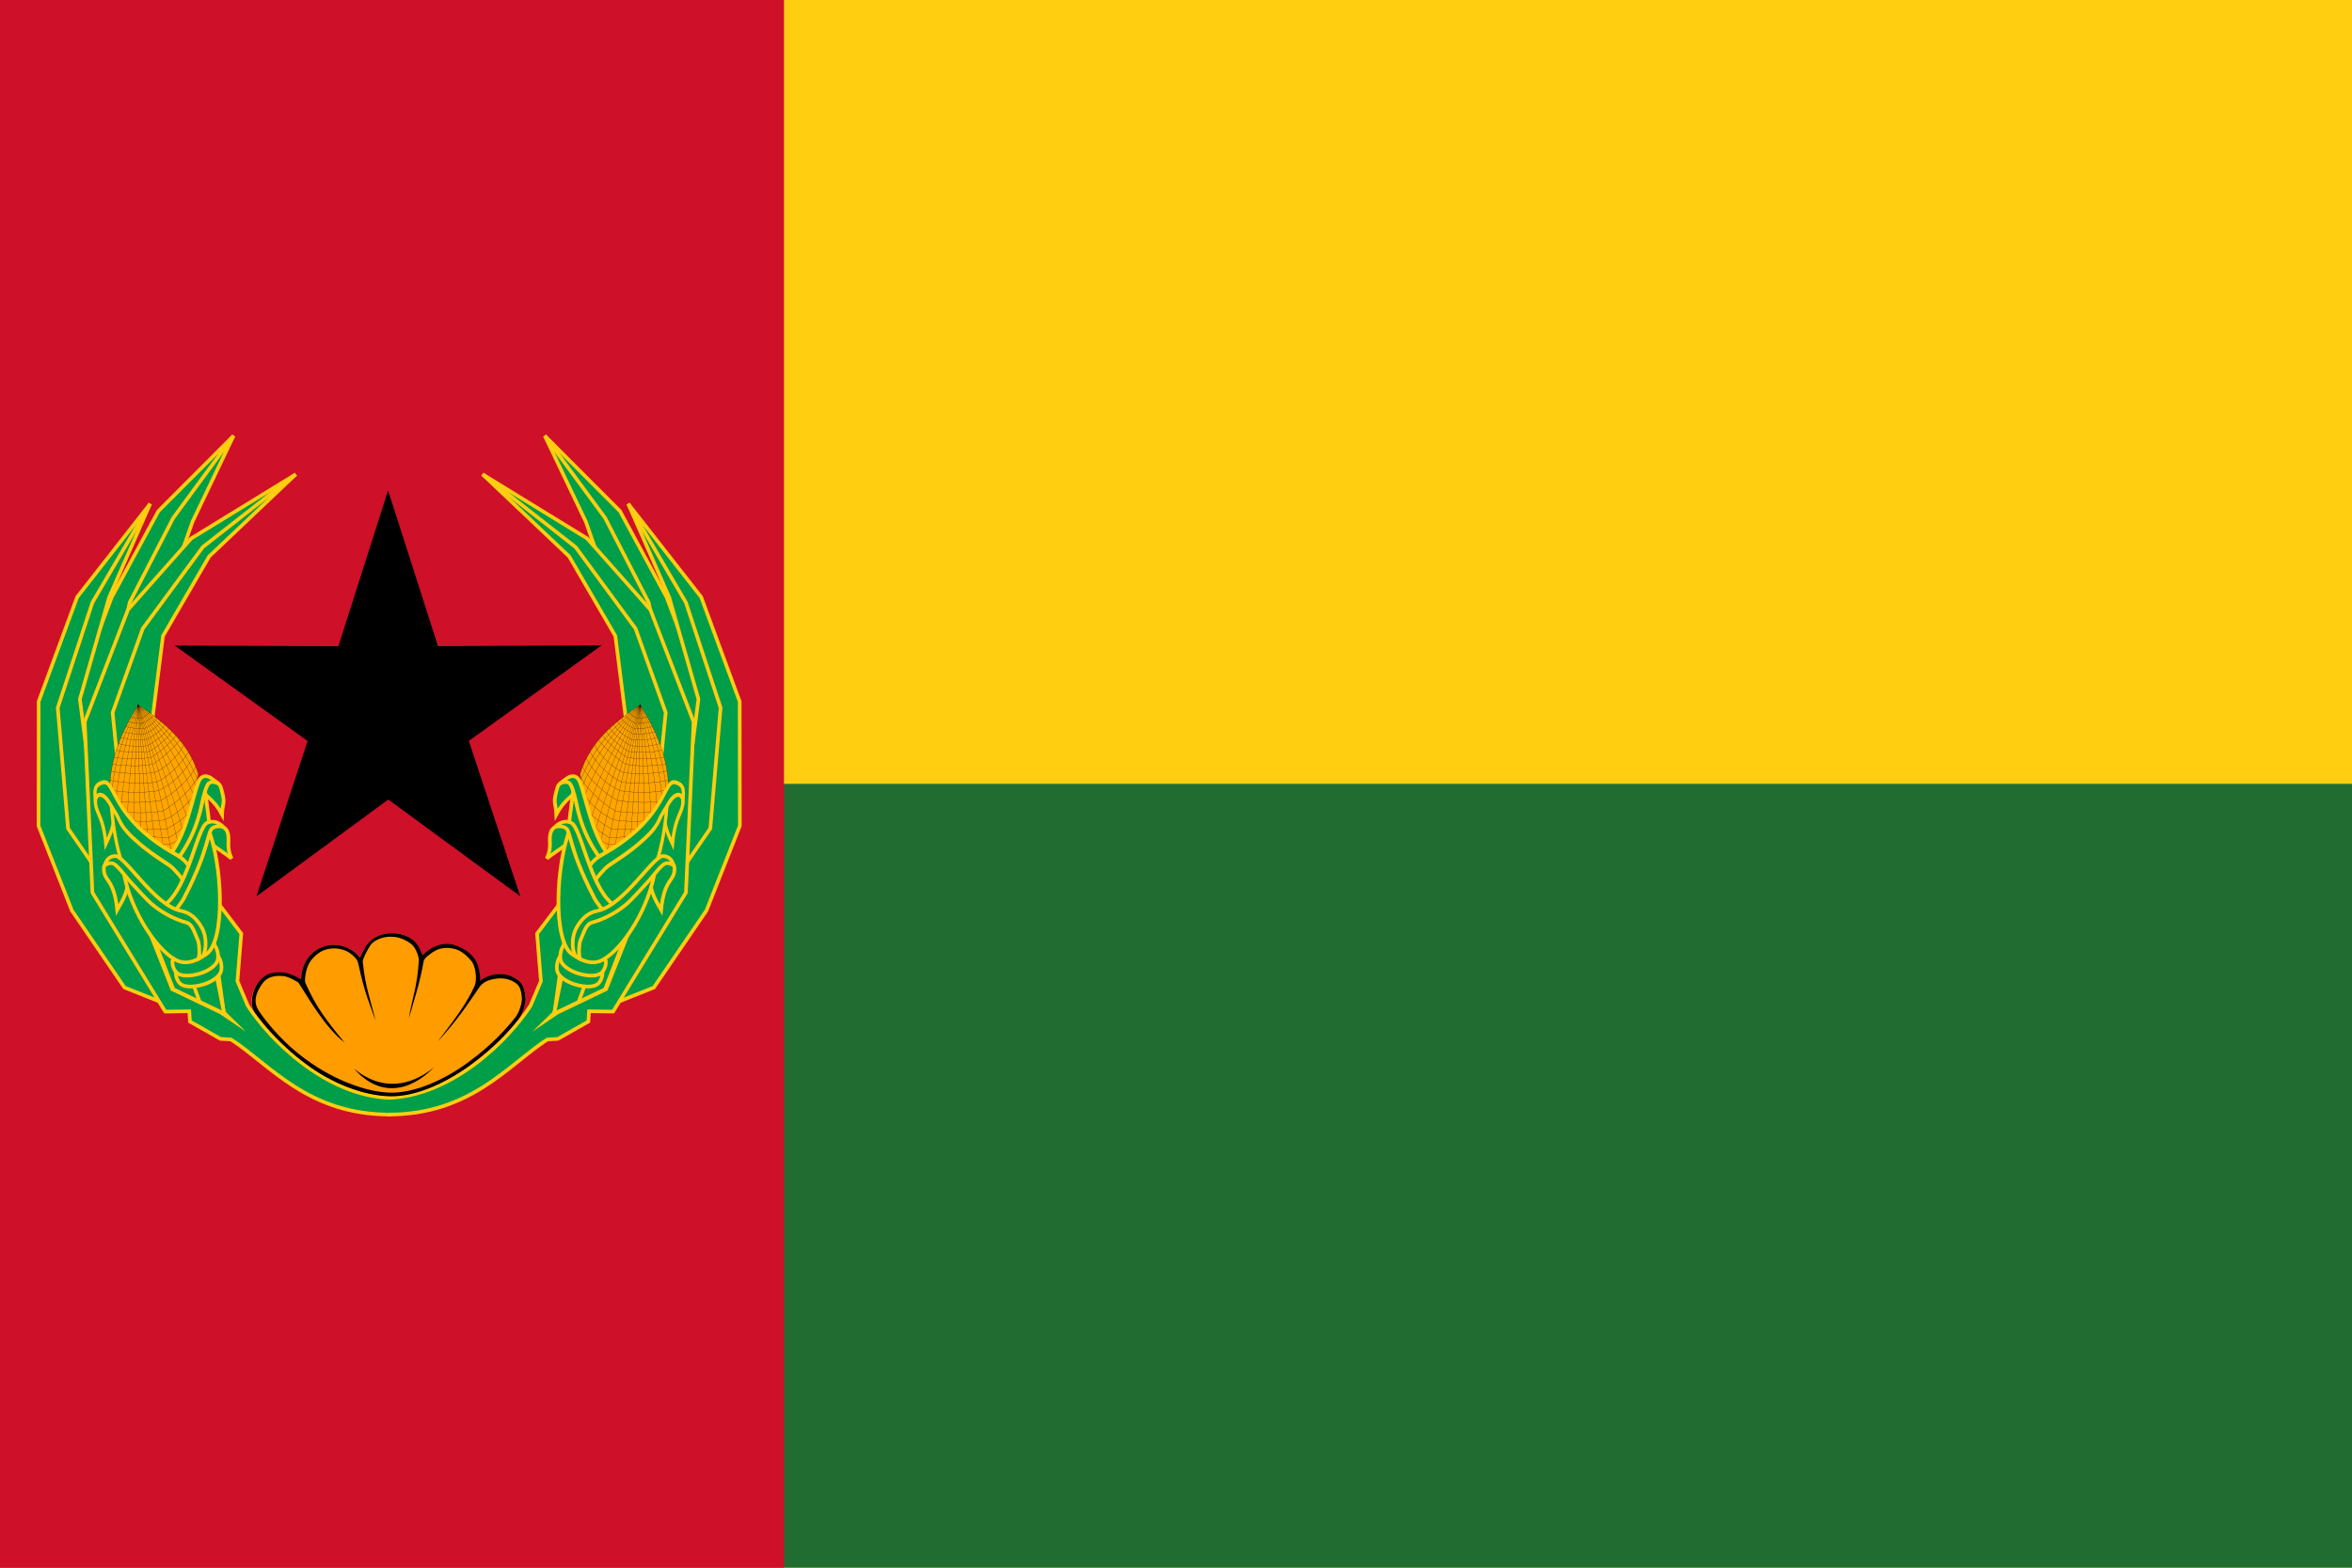
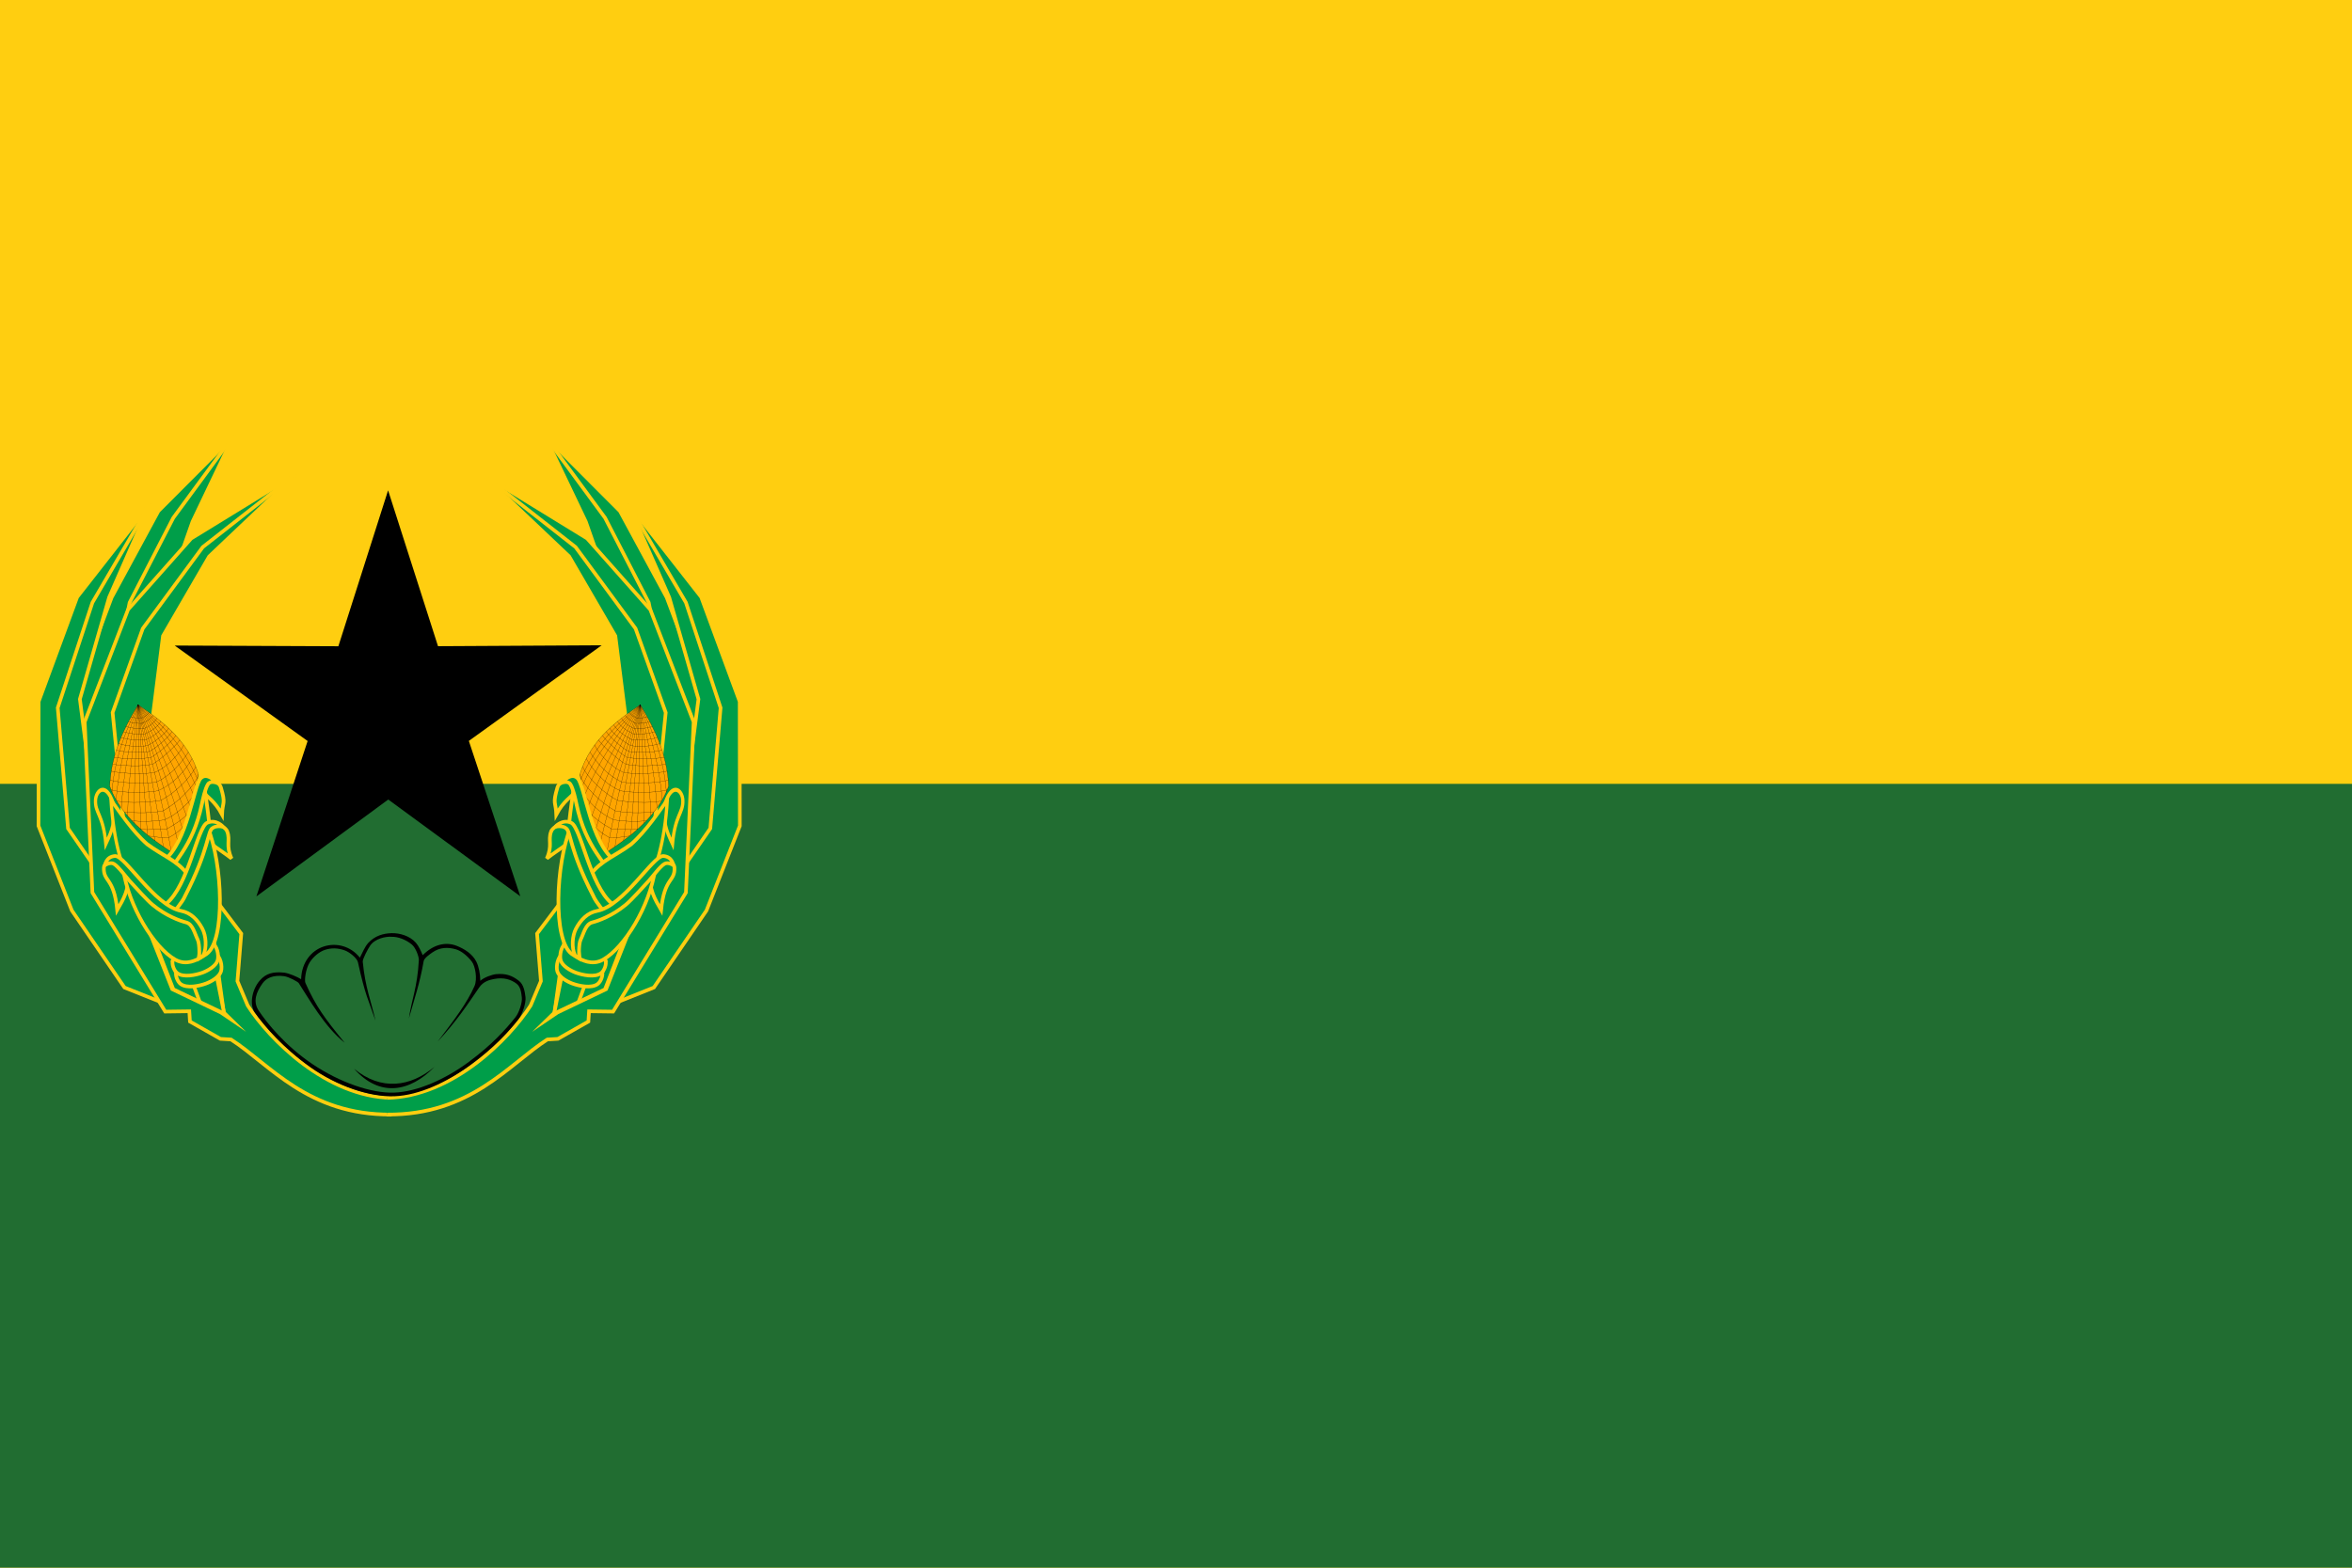
<svg xmlns="http://www.w3.org/2000/svg" xmlns:ns1="http://sodipodi.sourceforge.net/DTD/sodipodi-0.dtd" xmlns:ns2="http://www.inkscape.org/namespaces/inkscape" xmlns:xlink="http://www.w3.org/1999/xlink" version="1.0" width="600" height="400" id="svg2" ns1:version="0.32" ns2:version="0.48.2 r9819" ns1:docname="AJAX.svg" ns2:output_extension="org.inkscape.output.svg.inkscape">
  <ns1:namedview ns2:window-height="1004" ns2:window-width="1280" ns2:pageshadow="2" ns2:pageopacity="0.0" guidetolerance="10.0" gridtolerance="10.0" objecttolerance="10.0" borderopacity="1.0" bordercolor="#666666" pagecolor="#ffffff" id="base" showgrid="false" ns2:zoom="1.6833963" ns2:cx="182.5159" ns2:cy="182.49977" ns2:window-x="-8" ns2:window-y="-8" ns2:current-layer="svg2" ns2:window-maximized="1" />
  <defs id="defs5" />
  <rect width="600" height="400" x="0" y="1.0215552e-05" id="rect2469" style="fill:#ffce10;fill-opacity:1;fill-rule:evenodd;stroke:none;stroke-width:2;stroke-linecap:round;stroke-linejoin:round;marker:none;marker-start:none;marker-mid:none;marker-end:none;stroke-miterlimit:4;stroke-dasharray:none;stroke-dashoffset:0;stroke-opacity:1;visibility:visible;display:inline;overflow:visible" />
  <rect width="600" height="200" x="0" y="200" id="green" style="fill:#216d31;fill-opacity:1;fill-rule:evenodd;stroke:none;stroke-width:2;stroke-linecap:round;stroke-linejoin:round;marker:none;marker-start:none;marker-mid:none;marker-end:none;stroke-miterlimit:4;stroke-dasharray:none;stroke-dashoffset:0;stroke-opacity:1;visibility:visible;display:inline;overflow:visible" />
-   <rect width="200" height="400" x="0" y="3.7572793e-15" id="red" style="fill:#ce1029;fill-opacity:1;fill-rule:evenodd;stroke:none;stroke-width:2;stroke-linecap:round;stroke-linejoin:round;marker:none;marker-start:none;marker-mid:none;marker-end:none;stroke-miterlimit:4;stroke-dasharray:none;stroke-dashoffset:0;stroke-opacity:1;visibility:visible;display:inline;overflow:visible" />
  <path d="m 132.722,228.686 -33.673,-24.687 -33.644,24.726 13.073,-39.654 -33.913,-24.357 41.753,0.179 12.685,-39.779 12.732,39.764 41.752,-0.229 -33.884,24.396 13.119,39.638 z" id="star" style="fill:#000000;fill-opacity:1;fill-rule:evenodd;stroke:none;stroke-width:2;marker:none;visibility:visible;display:inline;overflow:visible" ns2:connector-curvature="0" />
  <g id="leafs" transform="matrix(1.852,0,0,1.852,0,32)" style="stroke:#ffce10;stroke-opacity:1">
    <g id="backLongLeaf" style="fill:#008000;stroke:#ffce10;stroke-opacity:1">
      <path d="m 22.362,66.447 4.154,-11.844 5.657,-11.844 -10.357,10.378 -6.437,11.896 -5.169,13.747 2.185,17.431" id="path3557" style="fill:#009e49;fill-opacity:1;fill-rule:evenodd;stroke:#ffce10;stroke-width:0.5;stroke-linecap:butt;stroke-linejoin:miter;stroke-miterlimit:4;stroke-opacity:1;stroke-dasharray:none" ns2:connector-curvature="0" />
      <path d="M 32.159,42.785 23.865,54.073 17.854,65.74 14.849,80.589" id="path3559" style="fill:none;stroke:#ffce10;stroke-width:0.5;stroke-linecap:butt;stroke-linejoin:miter;stroke-miterlimit:4;stroke-opacity:1;stroke-dasharray:none" ns2:connector-curvature="0" />
    </g>
    <g id="middleLongLeaf" style="stroke:#ffce10;stroke-opacity:1">
      <path d="M 23.335,121.248 17.147,118.773 9.899,108.166 5.303,96.499 5.325,79.373 10.628,64.981 20.683,52.128 15.026,65.033 11.004,79.042 13.051,94.887 22.804,111.348" id="path3555" style="fill:#009e49;fill-opacity:1;fill-rule:evenodd;stroke:#ffce10;stroke-width:0.5;stroke-linecap:butt;stroke-linejoin:miter;stroke-miterlimit:4;stroke-opacity:1;stroke-dasharray:none" ns2:connector-curvature="0" />
      <path d="M 20.69,52.127 12.728,65.74 7.955,80.235 9.369,96.853 16.794,107.636" id="path3561" style="fill:none;stroke:#ffce10;stroke-width:0.5;stroke-linecap:butt;stroke-linejoin:miter;stroke-miterlimit:4;stroke-opacity:1;stroke-dasharray:none" ns2:connector-curvature="0" />
    </g>
    <g id="frontLongLeaf" style="stroke:#ffce10;stroke-opacity:1">
      <path d="m 53.917,136.274 c -11.524,0.088 -16.75,-6.909 -22.097,-10.341 l -1.458,-0.088 -4.198,-2.386 -0.088,-1.414 -3.315,0.044 -10.032,-16.396 -1.061,-23.511 5.966,-15.468 8.706,-9.811 14.407,-8.839 -11.932,11.314 -6.364,10.96 -1.591,12.551 9.237,24.307 3.138,4.154 -0.53,6.541 1.414,3.359 c 2.976,4.64 10.817,12.565 19.799,12.728" id="path3551" style="fill:#009e49;fill-opacity:1;fill-rule:evenodd;stroke:#ffce10;stroke-width:0.5;stroke-linecap:butt;stroke-linejoin:miter;stroke-miterlimit:4;stroke-opacity:1;stroke-dasharray:none" ns2:connector-curvature="0" />
      <path d="m 40.719,48.073 -12.789,10.021 -8.264,11.225 -4.154,11.579 1.635,16.308" id="path3553" style="fill:none;stroke:#ffce10;stroke-width:0.5;stroke-linecap:butt;stroke-linejoin:miter;stroke-miterlimit:4;stroke-opacity:1;stroke-dasharray:none" ns2:connector-curvature="0" />
    </g>
    <g id="corncob" style="stroke:#000000;stroke-width:0.027;stroke-miterlimit:4;stroke-opacity:1;stroke-dasharray:none">
      <path d="m 19.018,79.814 c -1.909,3.181 -3.676,6.637 -3.906,11.207 1.698,4.84 6.877,7.981 8.49,9.085 1.613,-2.038 2.972,-6.198 3.736,-10.698 -1.528,-5.009 -5.519,-7.641 -8.321,-9.594 z" id="corncob_fill" style="fill:#ffa500;fill-rule:evenodd;stroke:#000000;stroke-width:0.027;stroke-linecap:round;stroke-linejoin:miter;stroke-miterlimit:4;stroke-opacity:1;stroke-dasharray:none" ns2:connector-curvature="0" />
      <path d="m 19.02,79.83 c -1.537,4.376 -2.687,8.711 -3.029,13.086" id="path3423" style="fill:none;stroke:#000000;stroke-width:0.027;stroke-linecap:round;stroke-linejoin:miter;stroke-miterlimit:4;stroke-opacity:1;stroke-dasharray:none" ns2:connector-curvature="0" />
      <path d="m 19.016,79.833 c 0.107,5.743 0.151,11.576 0.412,17.165" id="path3425" style="fill:none;stroke:#000000;stroke-width:0.027;stroke-linecap:round;stroke-linejoin:miter;stroke-miterlimit:4;stroke-opacity:1;stroke-dasharray:none" ns2:connector-curvature="0" />
      <path d="m 19.02,79.822 1.292,17.919" id="path3427" style="fill:none;stroke:#000000;stroke-width:0.027;stroke-linecap:round;stroke-linejoin:miter;stroke-miterlimit:4;stroke-opacity:1;stroke-dasharray:none" ns2:connector-curvature="0" />
      <path d="m 19.016,79.826 2.301,18.687" id="path3429" style="fill:none;stroke:#000000;stroke-width:0.027;stroke-linecap:round;stroke-linejoin:miter;stroke-miterlimit:4;stroke-opacity:1;stroke-dasharray:none" ns2:connector-curvature="0" />
      <path d="m 19.02,79.834 c 1.179,6.512 2.452,13.025 3.481,19.537" id="path3431" style="fill:none;stroke:#000000;stroke-width:0.027;stroke-linecap:round;stroke-linejoin:miter;stroke-miterlimit:4;stroke-opacity:1;stroke-dasharray:none" ns2:connector-curvature="0" />
      <path d="m 19.02,79.849 c 1.611,6.729 3.435,13.449 4.584,20.255" id="path3433" style="fill:none;stroke:#000000;stroke-width:0.027;stroke-linecap:round;stroke-linejoin:miter;stroke-miterlimit:4;stroke-opacity:1;stroke-dasharray:none" ns2:connector-curvature="0" />
      <path d="m 19.02,79.826 c 2.188,5.704 4.482,11.338 6.194,17.359" id="path3435" style="fill:none;stroke:#000000;stroke-width:0.027;stroke-linecap:round;stroke-linejoin:miter;stroke-miterlimit:4;stroke-opacity:1;stroke-dasharray:none" ns2:connector-curvature="0" />
      <path d="m 19.02,79.83 c 2.657,5.143 4.874,10.316 6.815,15.706" id="path3437" style="fill:none;stroke:#000000;stroke-width:0.027;stroke-linecap:round;stroke-linejoin:miter;stroke-miterlimit:4;stroke-opacity:1;stroke-dasharray:none" ns2:connector-curvature="0" />
      <path d="m 19.016,79.83 c 3.101,4.635 5.367,9.248 7.268,14.223" id="path3439" style="fill:none;stroke:#000000;stroke-width:0.027;stroke-linecap:round;stroke-linejoin:miter;stroke-miterlimit:4;stroke-opacity:1;stroke-dasharray:none" ns2:connector-curvature="0" />
      <path d="m 19.024,79.838 c 3.239,4.015 5.781,7.906 7.7,12.558" id="path3441" style="fill:none;stroke:#000000;stroke-width:0.027;stroke-linecap:round;stroke-linejoin:miter;stroke-miterlimit:4;stroke-opacity:1;stroke-dasharray:none" ns2:connector-curvature="0" />
      <path d="m 19.02,79.83 c 4.337,4.401 6.273,7.26 8.003,11.249" id="path3443" style="fill:none;stroke:#000000;stroke-width:0.027;stroke-linecap:round;stroke-linejoin:miter;stroke-miterlimit:4;stroke-opacity:1;stroke-dasharray:none" ns2:connector-curvature="0" />
      <path d="m 19.028,79.83 c 3.741,3.165 6.002,5.39 8.192,10.242" id="path3445" style="fill:none;stroke:#000000;stroke-width:0.027;stroke-linecap:round;stroke-linejoin:miter;stroke-miterlimit:4;stroke-opacity:1;stroke-dasharray:none" ns2:connector-curvature="0" />
      <path d="m 19.024,79.83 c -1.066,4.984 -2.007,9.302 -2.312,14.197" id="path3447" style="fill:none;stroke:#000000;stroke-width:0.027;stroke-linecap:round;stroke-linejoin:miter;stroke-miterlimit:4;stroke-opacity:1;stroke-dasharray:none" ns2:connector-curvature="0" />
      <path d="M 19.016,79.83 C 18.76,85.333 18.392,91.024 18.529,96.146" id="path3449" style="fill:none;stroke:#000000;stroke-width:0.027;stroke-linecap:round;stroke-linejoin:miter;stroke-miterlimit:4;stroke-opacity:1;stroke-dasharray:none" ns2:connector-curvature="0" />
      <path d="m 19.02,79.826 c -0.641,5.265 -1.364,10.744 -1.446,15.3" id="path3451" style="fill:none;stroke:#000000;stroke-width:0.027;stroke-linecap:round;stroke-linejoin:miter;stroke-miterlimit:4;stroke-opacity:1;stroke-dasharray:none" ns2:connector-curvature="0" />
      <path d="m 19.024,79.822 c -1.875,3.939 -3.263,7.576 -3.602,12.002" id="path3453" style="fill:none;stroke:#000000;stroke-width:0.027;stroke-linecap:round;stroke-linejoin:miter;stroke-miterlimit:4;stroke-opacity:1;stroke-dasharray:none" ns2:connector-curvature="0" />
      <path d="m 19.02,79.83 c 1.894,6.28 4.032,12.519 5.473,18.875" id="path3455" style="fill:none;stroke:#000000;stroke-width:0.027;stroke-linecap:round;stroke-linejoin:miter;stroke-miterlimit:4;stroke-opacity:1;stroke-dasharray:none" ns2:connector-curvature="0" />
      <path d="m 20.504,97.895 c 0.938,0.167 1.912,0.24 2.746,0.23 0.948,-0.498 1.819,-1.158 2.375,-2" id="path3477" style="fill:none;stroke:#000000;stroke-width:0.027;stroke-linecap:round;stroke-linejoin:miter;stroke-miterlimit:4;stroke-opacity:1;stroke-dasharray:none" ns2:connector-curvature="0" />
      <path d="m 15.735,87.065 c 1.452,0.242 3.669,0.272 5.078,-0.002 0.948,-0.498 2.847,-2.157 3.403,-3" id="path3479" style="fill:none;stroke:#000000;stroke-width:0.027;stroke-linecap:round;stroke-linejoin:miter;stroke-miterlimit:4;stroke-opacity:1;stroke-dasharray:none" ns2:connector-curvature="0" />
      <path d="m 15.521,88.012 c 1.195,0.188 4.244,0.385 5.542,-0.044 0.948,-0.498 3.146,-2.448 3.702,-3.291" id="path3481" style="fill:none;stroke:#000000;stroke-width:0.027;stroke-linecap:round;stroke-linejoin:miter;stroke-miterlimit:4;stroke-opacity:1;stroke-dasharray:none" ns2:connector-curvature="0" />
      <path d="m 15.32,88.965 c 1.512,0.388 5.102,0.407 5.958,0.177 1.743,-0.653 3.586,-2.749 4.032,-3.79" id="path3483" style="fill:none;stroke:#000000;stroke-width:0.027;stroke-linecap:round;stroke-linejoin:miter;stroke-miterlimit:4;stroke-opacity:1;stroke-dasharray:none" ns2:connector-curvature="0" />
      <path d="m 15.175,90.169 c 0.938,0.477 5.616,0.556 6.45,0.268 1.854,-0.896 3.23,-2.404 4.329,-4.098" id="path3485" style="fill:none;stroke:#000000;stroke-width:0.027;stroke-linecap:round;stroke-linejoin:miter;stroke-miterlimit:4;stroke-opacity:1;stroke-dasharray:none" ns2:connector-curvature="0" />
      <path d="m 15.304,91.527 c 1.499,0.52 5.811,0.393 6.561,0.085 2.209,-0.96 3.757,-2.901 4.59,-4.375" id="path3487" style="fill:none;stroke:#000000;stroke-width:0.027;stroke-linecap:round;stroke-linejoin:miter;stroke-miterlimit:4;stroke-opacity:1;stroke-dasharray:none" ns2:connector-curvature="0" />
      <path d="m 16.088,93.08 c 1.664,0.345 4.789,0.148 6.006,-0.08 1.658,-0.744 4.206,-3.086 4.862,-4.661" id="path3489" style="fill:none;stroke:#000000;stroke-width:0.027;stroke-linecap:round;stroke-linejoin:miter;stroke-miterlimit:4;stroke-opacity:1;stroke-dasharray:none" ns2:connector-curvature="0" />
      <path d="m 17.139,94.594 c 2.042,0.167 3.78,0.14 5.299,-0.157 1.87,-0.991 4.507,-3.484 4.899,-5.025" id="path3491" style="fill:none;stroke:#000000;stroke-width:0.027;stroke-linecap:round;stroke-linejoin:miter;stroke-miterlimit:4;stroke-opacity:1;stroke-dasharray:none" ns2:connector-curvature="0" />
      <path d="m 18.171,95.783 c 0.938,0.167 3.679,0.116 4.579,-0.158 1.854,-0.807 3.589,-2.654 4.057,-3.563" id="path3493" style="fill:none;stroke:#000000;stroke-width:0.027;stroke-linecap:round;stroke-linejoin:miter;stroke-miterlimit:4;stroke-opacity:1;stroke-dasharray:none" ns2:connector-curvature="0" />
      <path d="M 19.359,96.953 C 20.296,97.119 22.166,96.916 23,96.906 c 0.948,-0.498 2.625,-1.602 3.181,-2.445" id="path3495" style="fill:none;stroke:#000000;stroke-width:0.027;stroke-linecap:round;stroke-linejoin:miter;stroke-miterlimit:4;stroke-opacity:1;stroke-dasharray:none" ns2:connector-curvature="0" />
-       <path d="m 21.848,98.914 c 0.496,0.089 1.045,0.138 1.59,0.086 0.291,-0.049 1.006,-0.404 1.391,-0.926" id="path3497" style="fill:none;stroke:#000000;stroke-width:0.027;stroke-linecap:round;stroke-linejoin:miter;stroke-miterlimit:4;stroke-opacity:1;stroke-dasharray:none" ns2:connector-curvature="0" />
      <path d="m 17.015,83.542 c 0.849,0.255 1.984,0.413 3.016,0.271 0.948,-0.498 1.573,-0.853 2.129,-1.696" id="path3499" style="fill:none;stroke:#000000;stroke-width:0.027;stroke-linecap:round;stroke-linejoin:miter;stroke-miterlimit:4;stroke-opacity:1;stroke-dasharray:none" ns2:connector-curvature="0" />
      <path d="m 16.673,84.323 c 0.915,0.277 2.389,0.501 3.577,0.271 0.948,-0.498 1.891,-1.178 2.448,-2.021" id="path3501" style="fill:none;stroke:#000000;stroke-width:0.027;stroke-linecap:round;stroke-linejoin:miter;stroke-miterlimit:4;stroke-opacity:1;stroke-dasharray:none" ns2:connector-curvature="0" />
      <path d="m 16.334,85.16 c 0.998,0.351 2.981,0.544 4.061,0.241 0.948,-0.498 2.276,-1.502 2.833,-2.345" id="path3503" style="fill:none;stroke:#000000;stroke-width:0.027;stroke-linecap:round;stroke-linejoin:miter;stroke-miterlimit:4;stroke-opacity:1;stroke-dasharray:none" ns2:connector-curvature="0" />
      <path d="m 16.031,86.056 c 0.982,0.321 3.287,0.424 4.563,0.194 0.948,-0.498 2.549,-1.888 3.106,-2.731" id="path3505" style="fill:none;stroke:#000000;stroke-width:0.027;stroke-linecap:round;stroke-linejoin:miter;stroke-miterlimit:4;stroke-opacity:1;stroke-dasharray:none" ns2:connector-curvature="0" />
      <path d="m 17.355,82.82 c 0.733,0.224 1.659,0.324 2.457,0.273 0.705,-0.211 1.482,-0.855 1.795,-1.41" id="path3507" style="fill:none;stroke:#000000;stroke-width:0.027;stroke-linecap:round;stroke-linejoin:miter;stroke-miterlimit:4;stroke-opacity:1;stroke-dasharray:none" ns2:connector-curvature="0" />
      <path d="m 17.684,82.164 c 0.562,0.167 1.373,0.242 1.941,0.211 0.572,-0.233 1.089,-0.605 1.469,-1.072" id="path3509" style="fill:none;stroke:#000000;stroke-width:0.027;stroke-linecap:round;stroke-linejoin:miter;stroke-miterlimit:4;stroke-opacity:1;stroke-dasharray:none" ns2:connector-curvature="0" />
      <path d="m 18.056,81.483 c 0.429,0.123 0.992,0.212 1.406,0.181 0.484,-0.167 0.902,-0.54 1.061,-0.786" id="path3511" style="fill:none;stroke:#000000;stroke-width:0.027;stroke-linecap:round;stroke-linejoin:miter;stroke-miterlimit:4;stroke-opacity:1;stroke-dasharray:none" ns2:connector-curvature="0" />
    </g>
    <path d="m 27.526,120.798 -1.074,-2.92 3.264,-1.331 1.159,5.797" id="cane" style="fill:#009e49;fill-opacity:1;fill-rule:evenodd;stroke:#ffce10;stroke-width:0.5;stroke-linecap:butt;stroke-linejoin:miter;stroke-miterlimit:4;stroke-opacity:1;stroke-dasharray:none" ns2:connector-curvature="0" />
    <path d="m 20.695,110.144 -0.852,-0.269 3.688,9.312 6.781,3.25 3.594,2.438 -2.84,-2.77 -1.578,-11.429 -0.356,0.34 1.496,10.953 -6.554,-3.129 -3.379,-8.696 z" id="caneSplit" style="fill:#ffce10;fill-opacity:1;fill-rule:evenodd;stroke:none" ns2:connector-curvature="0" />
    <path d="m 24.305,116.461 c -0.24,0.531 0.126,1.51 0.601,1.847 0.852,0.603 2.499,0.275 3.478,-0.086 0.747,-0.276 1.834,-0.911 2.061,-1.675 0.216,-0.726 -0.083,-2.092 -0.773,-2.405 -1.597,-0.725 -4.646,0.72 -5.368,2.319 z" id="bulb2" style="fill:#009e49;fill-opacity:1;fill-rule:evenodd;stroke:#ffce10;stroke-width:0.5;stroke-linecap:butt;stroke-linejoin:miter;stroke-miterlimit:4;stroke-opacity:1;stroke-dasharray:none" ns2:connector-curvature="0" />
    <path d="m 23.833,114.958 c -0.24,0.531 0.126,1.51 0.601,1.847 0.852,0.603 2.499,0.275 3.478,-0.086 0.747,-0.276 1.834,-0.911 2.061,-1.675 0.216,-0.726 -0.083,-2.092 -0.773,-2.405 -1.597,-0.725 -4.646,0.72 -5.368,2.319 z" id="bulb1" style="fill:#009e49;fill-opacity:1;fill-rule:evenodd;stroke:#ffce10;stroke-width:0.5;stroke-linecap:butt;stroke-linejoin:miter;stroke-miterlimit:4;stroke-opacity:1;stroke-dasharray:none" ns2:connector-curvature="0" />
    <g transform="matrix(-0.95,0.493,0.532,0.928,-10.108,-11.027)" id="small_leaf4" style="fill:#008000;stroke:#ffce10;stroke-width:0.467;stroke-miterlimit:4;stroke-opacity:1;stroke-dasharray:none">
      <path d="m 14.659,102.359 c 0.532,2.27 0.71,1.706 1.607,3.168 -0.048,-2.006 0.529,-2.809 0.708,-3.796 -0.943,-2.263 -2.547,-0.363 -2.315,0.628 z" id="path3610" style="fill:#009e49;fill-opacity:1;fill-rule:evenodd;stroke:#ffce10;stroke-width:0.467;stroke-linecap:butt;stroke-linejoin:miter;stroke-miterlimit:4;stroke-opacity:1;stroke-dasharray:none" ns2:connector-curvature="0" />
      <path d="m 27.342,114.842 c 0.944,-1.958 0.802,-4.015 -0.096,-5.372 -0.846,-1.279 -2.149,-1.501 -4.168,-2.628 -2.027,-1.132 -5.867,-5.004 -6.798,-6.057 1.468,4.057 4.906,12.475 7.862,14.15 1.612,0.913 2.698,0.188 3.201,-0.093 z" id="path3612" style="fill:#009e49;fill-opacity:1;fill-rule:evenodd;stroke:#ffce10;stroke-width:0.467;stroke-linecap:butt;stroke-linejoin:miter;stroke-miterlimit:4;stroke-opacity:1;stroke-dasharray:none" ns2:connector-curvature="0" />
      <path d="m 27.44,114.786 c 0,0 0.507,-0.297 0.601,-0.515 0.429,-0.995 0.62,-2.788 0.345,-3.894 -0.316,-1.272 -1.308,-2.833 -2.678,-3.049 -3.707,-0.587 -8.093,-6.731 -9.336,-7.181 -1.199,-0.433 -1.503,1.417 -1.503,1.417 0,0 0.53,-0.601 1.027,-0.321 0.624,0.352 1.523,1.4 1.99,1.944 1.894,2.208 3.69,3.46 5.28,4.344 1.066,0.592 1.97,0.951 2.917,1.724 0.736,0.601 0.911,0.928 1.333,1.78 0.327,0.661 0.023,3.752 0.023,3.752 z" id="path3614" style="fill:#009e49;fill-opacity:1;fill-rule:evenodd;stroke:#ffce10;stroke-width:0.467;stroke-linecap:butt;stroke-linejoin:miter;stroke-miterlimit:4;stroke-opacity:1;stroke-dasharray:none" ns2:connector-curvature="0" />
    </g>
    <g transform="matrix(1.079,0,0,1.334,-3.4,-44.214)" id="small_leaf3" style="fill:#008000;stroke:#ffce10;stroke-width:0.417;stroke-miterlimit:4;stroke-opacity:1;stroke-dasharray:none">
      <path d="m 15.345,102.832 c -0.075,1.345 0.992,1.495 1.318,4.515 0.865,-1.507 1.184,-2.138 0.943,-4.198 -0.943,-2.263 -2.205,-1.321 -2.261,-0.317 z" id="path3600" style="fill:#009e49;fill-opacity:1;fill-rule:evenodd;stroke:#ffce10;stroke-width:0.417;stroke-linecap:butt;stroke-linejoin:miter;stroke-miterlimit:4;stroke-opacity:1;stroke-dasharray:none" ns2:connector-curvature="0" />
      <path d="m 27.342,114.842 c 0,0 1.079,-2.966 -0.307,-4.413 -1.341,-1.4 -3.144,-1.88 -5.101,-3.054 -1.908,-1.357 -3.681,-3.515 -4.612,-4.567 0.698,8.955 4.54,11.289 6.819,12.127 1.792,0.659 3.071,-0.112 3.201,-0.093 z" id="path3602" style="fill:#009e49;fill-opacity:1;fill-rule:evenodd;stroke:#ffce10;stroke-width:0.417;stroke-linecap:butt;stroke-linejoin:miter;stroke-miterlimit:4;stroke-opacity:1;stroke-dasharray:none" ns2:connector-curvature="0" />
-       <path d="m 27.44,114.786 c 0,0 0.507,-0.297 0.601,-0.515 0.429,-0.995 0.369,-2.594 -0.172,-3.607 -0.653,-1.225 -1.1,-1.7 -2.323,-2.255 -8.372,-3.794 -7.63,-7.764 -9.263,-7.413 -1.212,0.26 -1.016,0.997 -0.966,1.707 0.301,-0.445 0.529,-0.48 0.834,-0.392 0.716,0.207 1.209,1.197 1.669,1.739 0.765,0.901 0.408,1.407 3.178,3.307 2.048,1.405 3.687,2.043 4.28,2.544 0.922,0.779 1.525,1.414 1.947,2.265 0.327,0.661 0.215,2.619 0.215,2.619 z" id="path3604" style="fill:#009e49;fill-opacity:1;fill-rule:evenodd;stroke:#ffce10;stroke-width:0.417;stroke-linecap:butt;stroke-linejoin:miter;stroke-miterlimit:4;stroke-opacity:1;stroke-dasharray:none" ns2:connector-curvature="0" />
    </g>
    <g transform="matrix(-0.942,0.509,0.548,0.919,-11.701,-4.492)" id="small_leaf2" style="fill:#008000;stroke:#ffce10;stroke-width:0.467;stroke-miterlimit:4;stroke-opacity:1;stroke-dasharray:none">
      <path d="m 14.199,102.89 c 0.238,1.217 1.093,1.451 1.305,3.31 0.853,-2.155 1.433,-2.635 1.265,-3.942 -0.943,-2.263 -2.765,-0.365 -2.569,0.632 z" id="path3590" style="fill:#009e49;fill-opacity:1;fill-rule:evenodd;stroke:#ffce10;stroke-width:0.467;stroke-linecap:butt;stroke-linejoin:miter;stroke-miterlimit:4;stroke-opacity:1;stroke-dasharray:none" ns2:connector-curvature="0" />
      <path d="m 27.342,114.842 c 0.944,-1.958 0.847,-4.045 -0.096,-5.372 -1.301,-1.83 -2.742,-1.311 -5.164,-3.251 -1.908,-1.357 -3.909,-3.333 -6.003,-5.051 0.738,5.093 5.472,13.94 8.482,14.33 1.631,0.211 2.279,-0.375 2.782,-0.656 z" id="path3592" style="fill:#009e49;fill-opacity:1;fill-rule:evenodd;stroke:#ffce10;stroke-width:0.467;stroke-linecap:butt;stroke-linejoin:miter;stroke-miterlimit:4;stroke-opacity:1;stroke-dasharray:none" ns2:connector-curvature="0" />
      <path d="m 27.44,114.786 c 0,0 0.507,-0.297 0.601,-0.515 0.429,-0.995 0.62,-2.788 0.345,-3.894 -0.316,-1.272 -1.314,-2.788 -2.678,-3.049 -3.675,-0.704 -8.471,-6.766 -9.863,-6.67 -1.25,0.087 -1.503,1.417 -1.503,1.417 0,0 0.695,-0.592 1.249,-0.485 0.723,-0.016 1.796,2.207 7.451,5.96 0.966,0.75 2.094,0.931 3.041,1.704 0.736,0.601 0.911,0.928 1.333,1.78 0.327,0.661 0.023,3.752 0.023,3.752 z" id="path3594" style="fill:#009e49;fill-opacity:1;fill-rule:evenodd;stroke:#ffce10;stroke-width:0.467;stroke-linecap:butt;stroke-linejoin:miter;stroke-miterlimit:4;stroke-opacity:1;stroke-dasharray:none" ns2:connector-curvature="0" />
    </g>
    <g id="small_leaf1" style="fill:#008000;stroke:#ffce10;stroke-width:0.5;stroke-miterlimit:4;stroke-opacity:1;stroke-dasharray:none">
      <path d="m 14.31,102.22 c -0.115,2.021 1.39,1.334 1.836,5.867 0.865,-1.507 1.702,-2.878 1.46,-4.938 -0.943,-2.263 -3.239,-1.933 -3.296,-0.929 z" id="path3579" style="fill:#009e49;fill-opacity:1;fill-rule:evenodd;stroke:#ffce10;stroke-width:0.5;stroke-linecap:butt;stroke-linejoin:miter;stroke-miterlimit:4;stroke-opacity:1;stroke-dasharray:none" ns2:connector-curvature="0" />
      <path d="m 27.342,114.842 c 0,0 0.731,-2.966 -0.705,-4.381 -1.601,-1.578 -2.508,-1.301 -4.703,-3.086 -1.908,-1.357 -4.039,-3.869 -4.97,-4.922 0.738,5.093 4.221,10.806 7.178,12.481 1.612,0.913 3.071,-0.112 3.201,-0.093 z" id="path3575" style="fill:#009e49;fill-opacity:1;fill-rule:evenodd;stroke:#ffce10;stroke-width:0.5;stroke-linecap:butt;stroke-linejoin:miter;stroke-miterlimit:4;stroke-opacity:1;stroke-dasharray:none" ns2:connector-curvature="0" />
      <path d="m 27.44,114.786 c 0,0 0.507,-0.297 0.601,-0.515 0.429,-0.995 0.369,-2.594 -0.172,-3.607 -0.653,-1.225 -1.556,-2.187 -2.92,-2.448 -3.675,-0.704 -7.711,-7.655 -9.104,-7.558 -1.25,0.087 -1.374,1.245 -1.374,1.245 0,0 0.705,-0.452 1.202,-0.172 0.624,0.352 1.665,1.789 2.147,2.319 0.895,0.984 2.441,2.694 3.178,3.307 1.872,1.557 3.819,2.242 4.638,2.448 0.922,0.232 1.167,1.51 1.589,2.362 0.327,0.661 0.215,2.619 0.215,2.619 z" id="path3577" style="fill:#009e49;fill-opacity:1;fill-rule:evenodd;stroke:#ffce10;stroke-width:0.5;stroke-linecap:butt;stroke-linejoin:miter;stroke-miterlimit:4;stroke-opacity:1;stroke-dasharray:none" ns2:connector-curvature="0" />
    </g>
  </g>
  <use transform="matrix(-1,0,0,1,198.556,0)" id="leafs_mirror" x="0" y="0" width="324" height="216" xlink:href="#leafs" />
  <g transform="matrix(1.852,0,0,1.852,-0.159,31.602)" id="shell">
-     <path d="m 54,111.5 c -1.109,0.035 -2.271,0.345 -3.201,1.36 -0.446,0.487 -0.791,1.328 -1.143,2.015 -1.286,-1.627 -3.296,-2.099 -5,-1.531 -1.683,0.561 -3.028,2.164 -3.094,4.5 -0.492,-0.32 -1.685,-0.671 -2.299,-0.733 -1.493,-0.152 -2.524,-0.087 -3.386,0.902 -1.103,1.266 -1.525,3.158 -0.753,4.237 1.326,1.854 4.181,4.722 7.938,7.25 3.757,2.528 7.999,4.593 11.344,4.469 3.397,-0.126 7.14,-2.178 10.406,-4.594 3.266,-2.416 5.114,-4.513 6.594,-6.203 0.619,-0.707 1.159,-2.106 1.062,-2.875 -0.097,-0.776 -0.246,-1.721 -0.906,-2.234 -0.978,-0.76 -1.835,-1.034 -3.143,-0.919 -0.477,0.042 -1.69,0.67 -2.17,0.919 -0.149,-0.812 -0.229,-1.908 -0.538,-2.528 -0.563,-1.129 -1.651,-1.703 -2.618,-2.097 -1.512,-0.615 -3.048,-0.209 -4.781,1.094 -0.266,-0.625 -0.635,-1.317 -1.025,-1.756 C 56.453,111.835 55.128,111.465 54,111.5 z" id="shell_fill" style="fill:#ff9c00;fill-opacity:1;fill-rule:evenodd;stroke:none" ns2:connector-curvature="0" />
    <path d="m 54,111.5 c -1.109,0.035 -2.271,0.345 -3.201,1.36 -0.446,0.487 -0.791,1.328 -1.143,2.015 -1.286,-1.627 -3.296,-2.099 -5,-1.531 -1.683,0.561 -3.028,2.164 -3.094,4.5 -0.492,-0.32 -1.729,-0.844 -2.342,-0.907 -1.493,-0.152 -2.48,0.087 -3.342,1.076 -1.103,1.266 -1.456,3.335 -0.692,4.42 1.306,1.854 3.897,4.884 7.674,7.554 3.698,2.613 8.202,4.107 11.546,3.983 3.397,-0.126 7.262,-1.935 10.528,-4.351 3.266,-2.416 5.155,-4.473 6.553,-6.244 0.583,-0.738 1.078,-2.308 0.981,-3.078 -0.097,-0.776 -0.246,-1.721 -0.906,-2.234 -0.978,-0.76 -1.835,-1.034 -3.143,-0.919 -0.477,0.042 -1.669,0.431 -2.17,0.919 -0.018,-1.008 -0.229,-1.995 -0.538,-2.615 -0.563,-1.129 -1.694,-1.79 -2.662,-2.184 -1.512,-0.615 -3.222,-0.252 -4.738,1.268 -0.266,-0.625 -0.559,-1.284 -0.949,-1.724 C 56.529,111.867 55.128,111.465 54,111.5 z m 0.031,0.5 c 0.889,-0.028 1.99,0.401 2.788,1.068 0.557,0.466 0.986,1.717 0.962,2.15 -0.215,3.811 -0.987,5.391 -1.375,8.031 0.734,-2.622 1.521,-4.874 2.039,-7.906 0.071,-0.415 0.881,-0.967 1.221,-1.203 0.986,-0.685 2.101,-0.748 3.239,-0.408 0.719,0.214 1.53,0.86 2.167,1.677 0.496,0.636 0.785,2.433 0.38,3.358 -1.035,2.365 -2.743,4.61 -5.078,7.67 2.553,-2.746 4.149,-5.152 5.703,-7.438 0.616,-0.905 1.52,-1.08 2.103,-1.192 1.261,-0.242 2.294,0.058 3.068,0.66 0.574,0.447 0.647,1.282 0.719,1.922 0.075,0.673 -0.388,2.08 -0.888,2.703 -1.319,1.644 -3.203,3.764 -6.428,6.15 -3.225,2.386 -7.068,4.107 -10.278,4.226 -3.119,0.116 -7.518,-1.42 -11.234,-3.92 -3.716,-2.5 -6.271,-5.643 -7.412,-7.365 -0.841,-1.27 -0.359,-2.537 0.525,-3.776 0.52,-0.729 1.468,-1.174 2.951,-0.985 0.654,0.084 1.91,0.767 2.032,0.953 1.317,2.022 3.573,6.058 6.325,8.218 -2.722,-3.342 -3.926,-4.926 -5.412,-8.251 -0.145,-0.324 0.03,-1.929 0.604,-2.83 0.512,-0.803 1.354,-1.466 2.057,-1.701 0.896,-0.299 1.781,-0.286 2.743,0.052 0.717,0.252 1.718,1.104 1.835,1.632 1.026,4.657 1.444,5.183 2.423,8.065 -0.622,-2.752 -1.415,-4.555 -1.758,-8.12 -0.037,-0.39 0.708,-1.756 1.009,-2.208 0.668,-1.002 2.181,-1.292 2.968,-1.235 z" id="shell_outline" style="fill:#000000;fill-opacity:1;fill-rule:evenodd;stroke:none" ns2:connector-curvature="0" />
    <path d="m 48.866,130.178 c 3.467,3.952 7.662,3.252 11.059,-0.253 -3.272,2.747 -7.343,3.344 -11.059,0.253 z" id="shell_crest" style="fill:#000000;fill-opacity:1;fill-rule:evenodd;stroke:none" ns2:connector-curvature="0" />
  </g>
</svg>